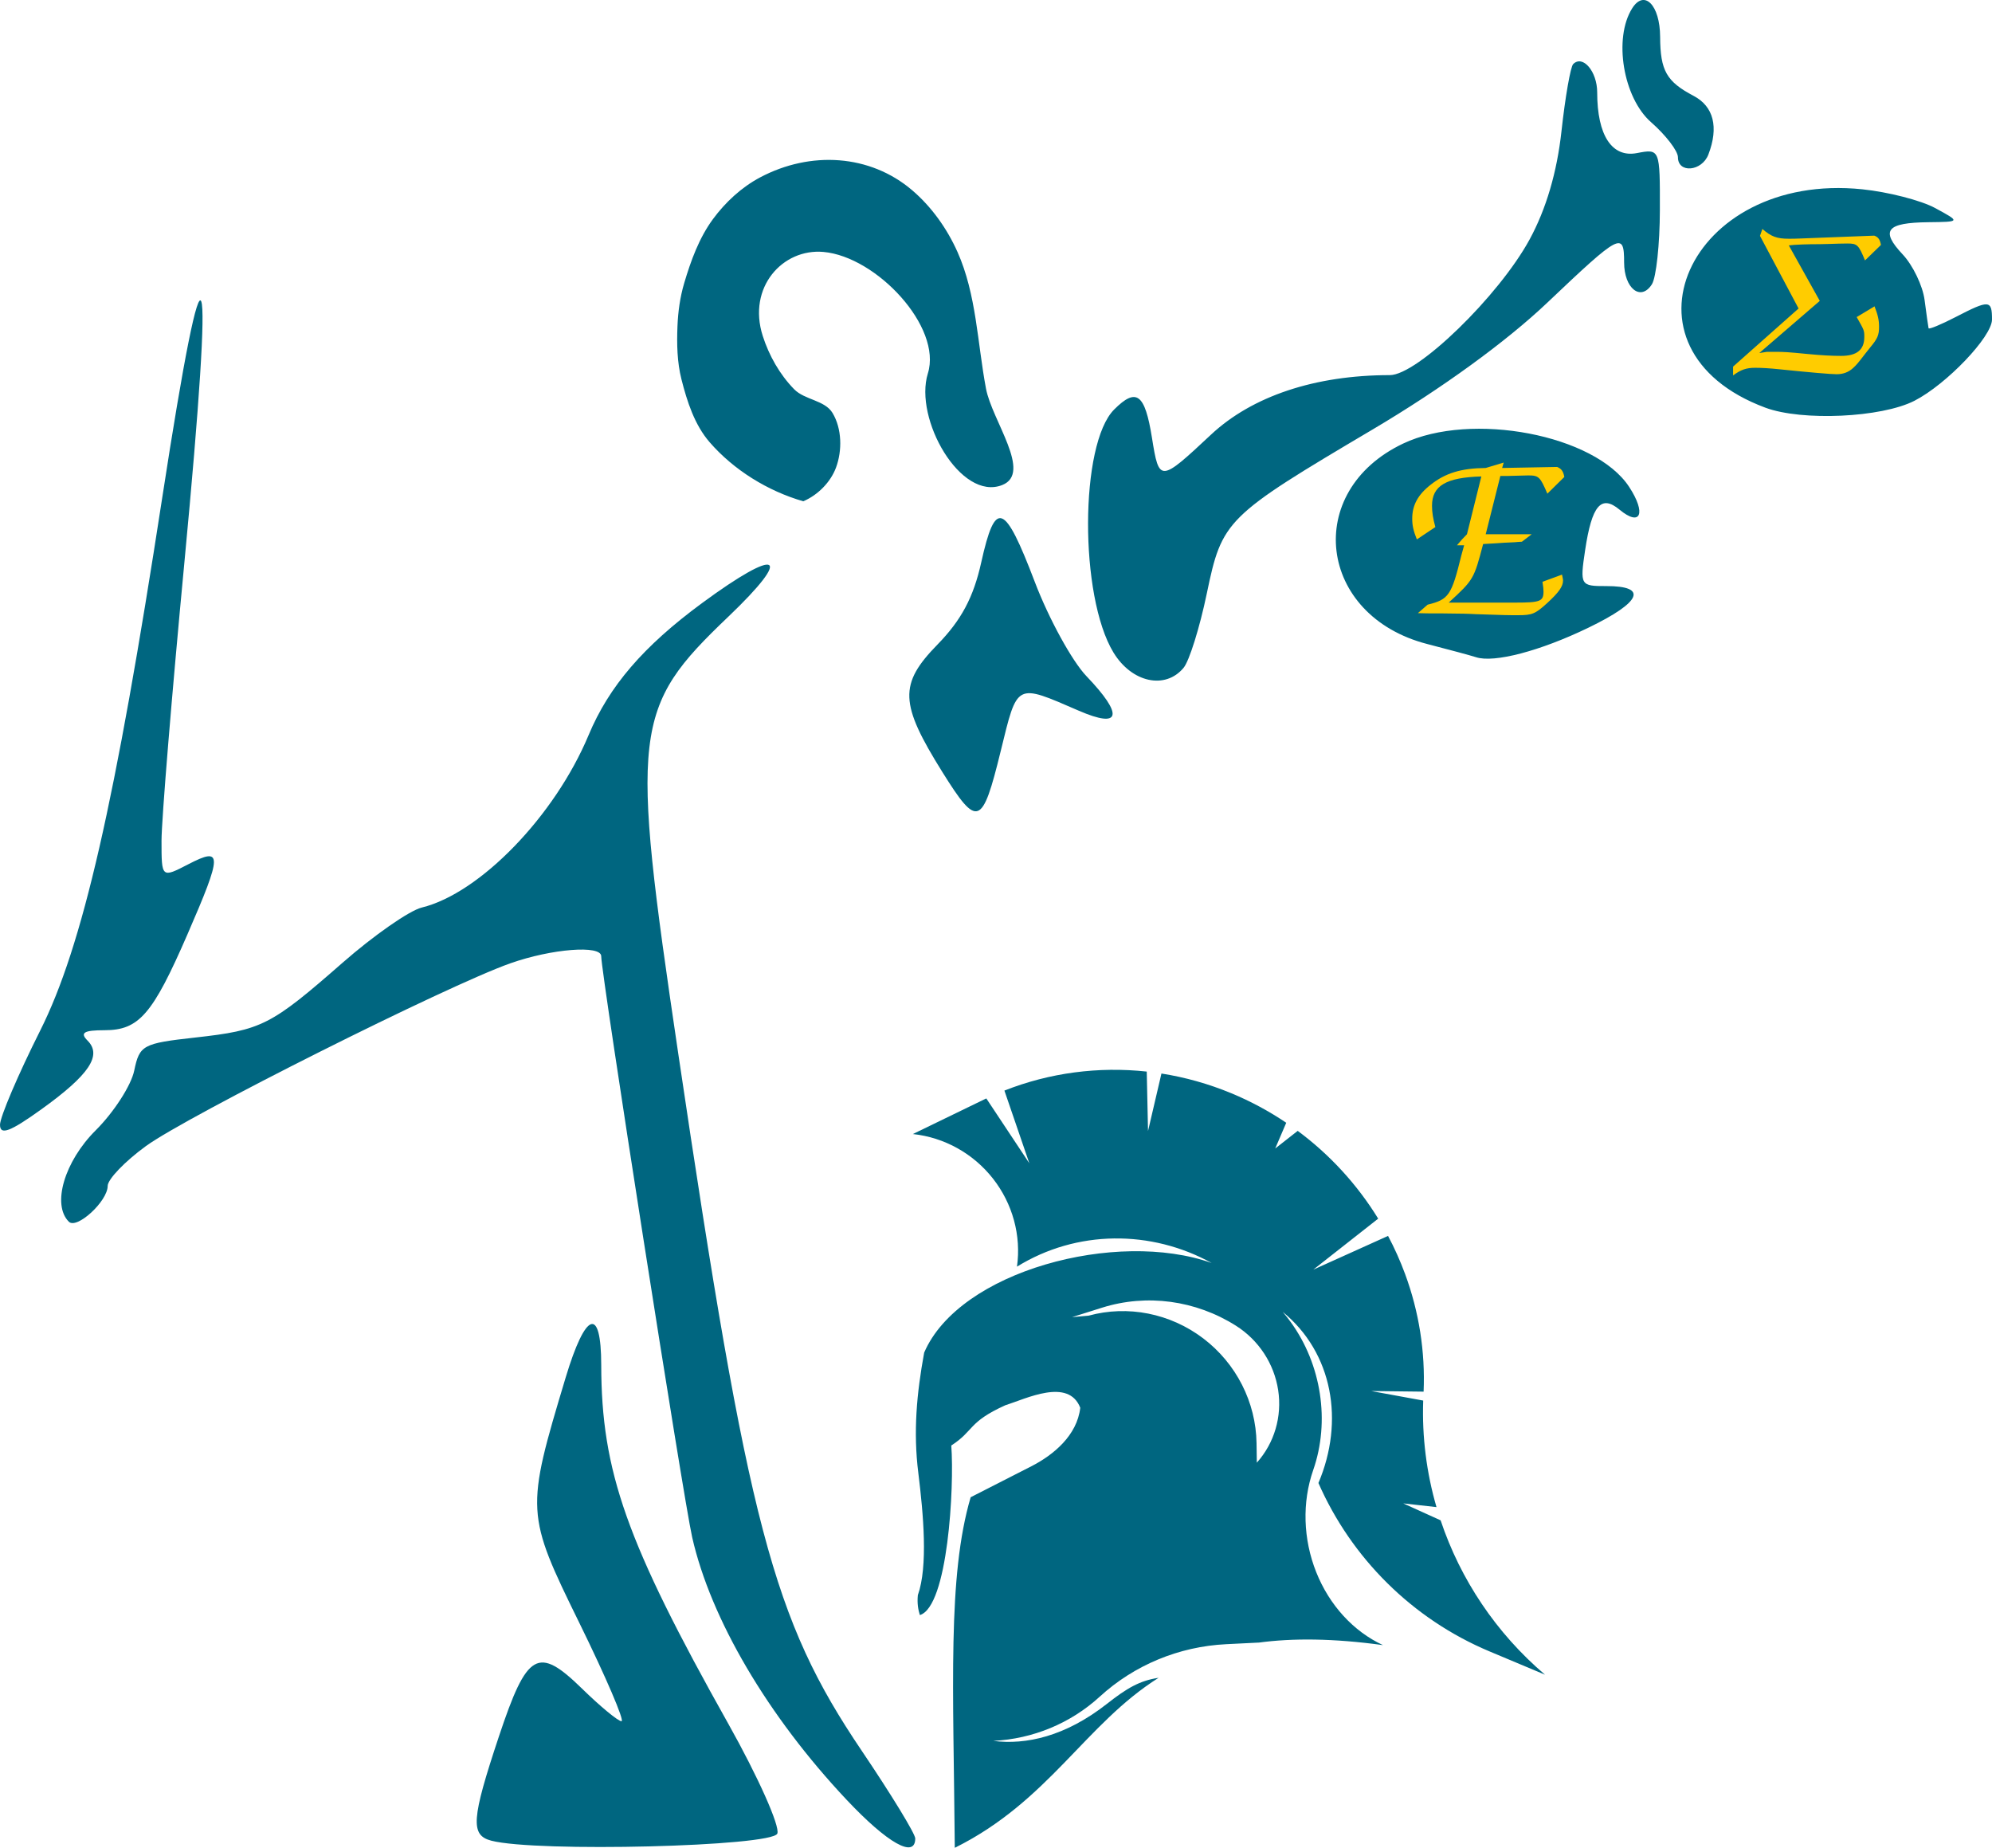
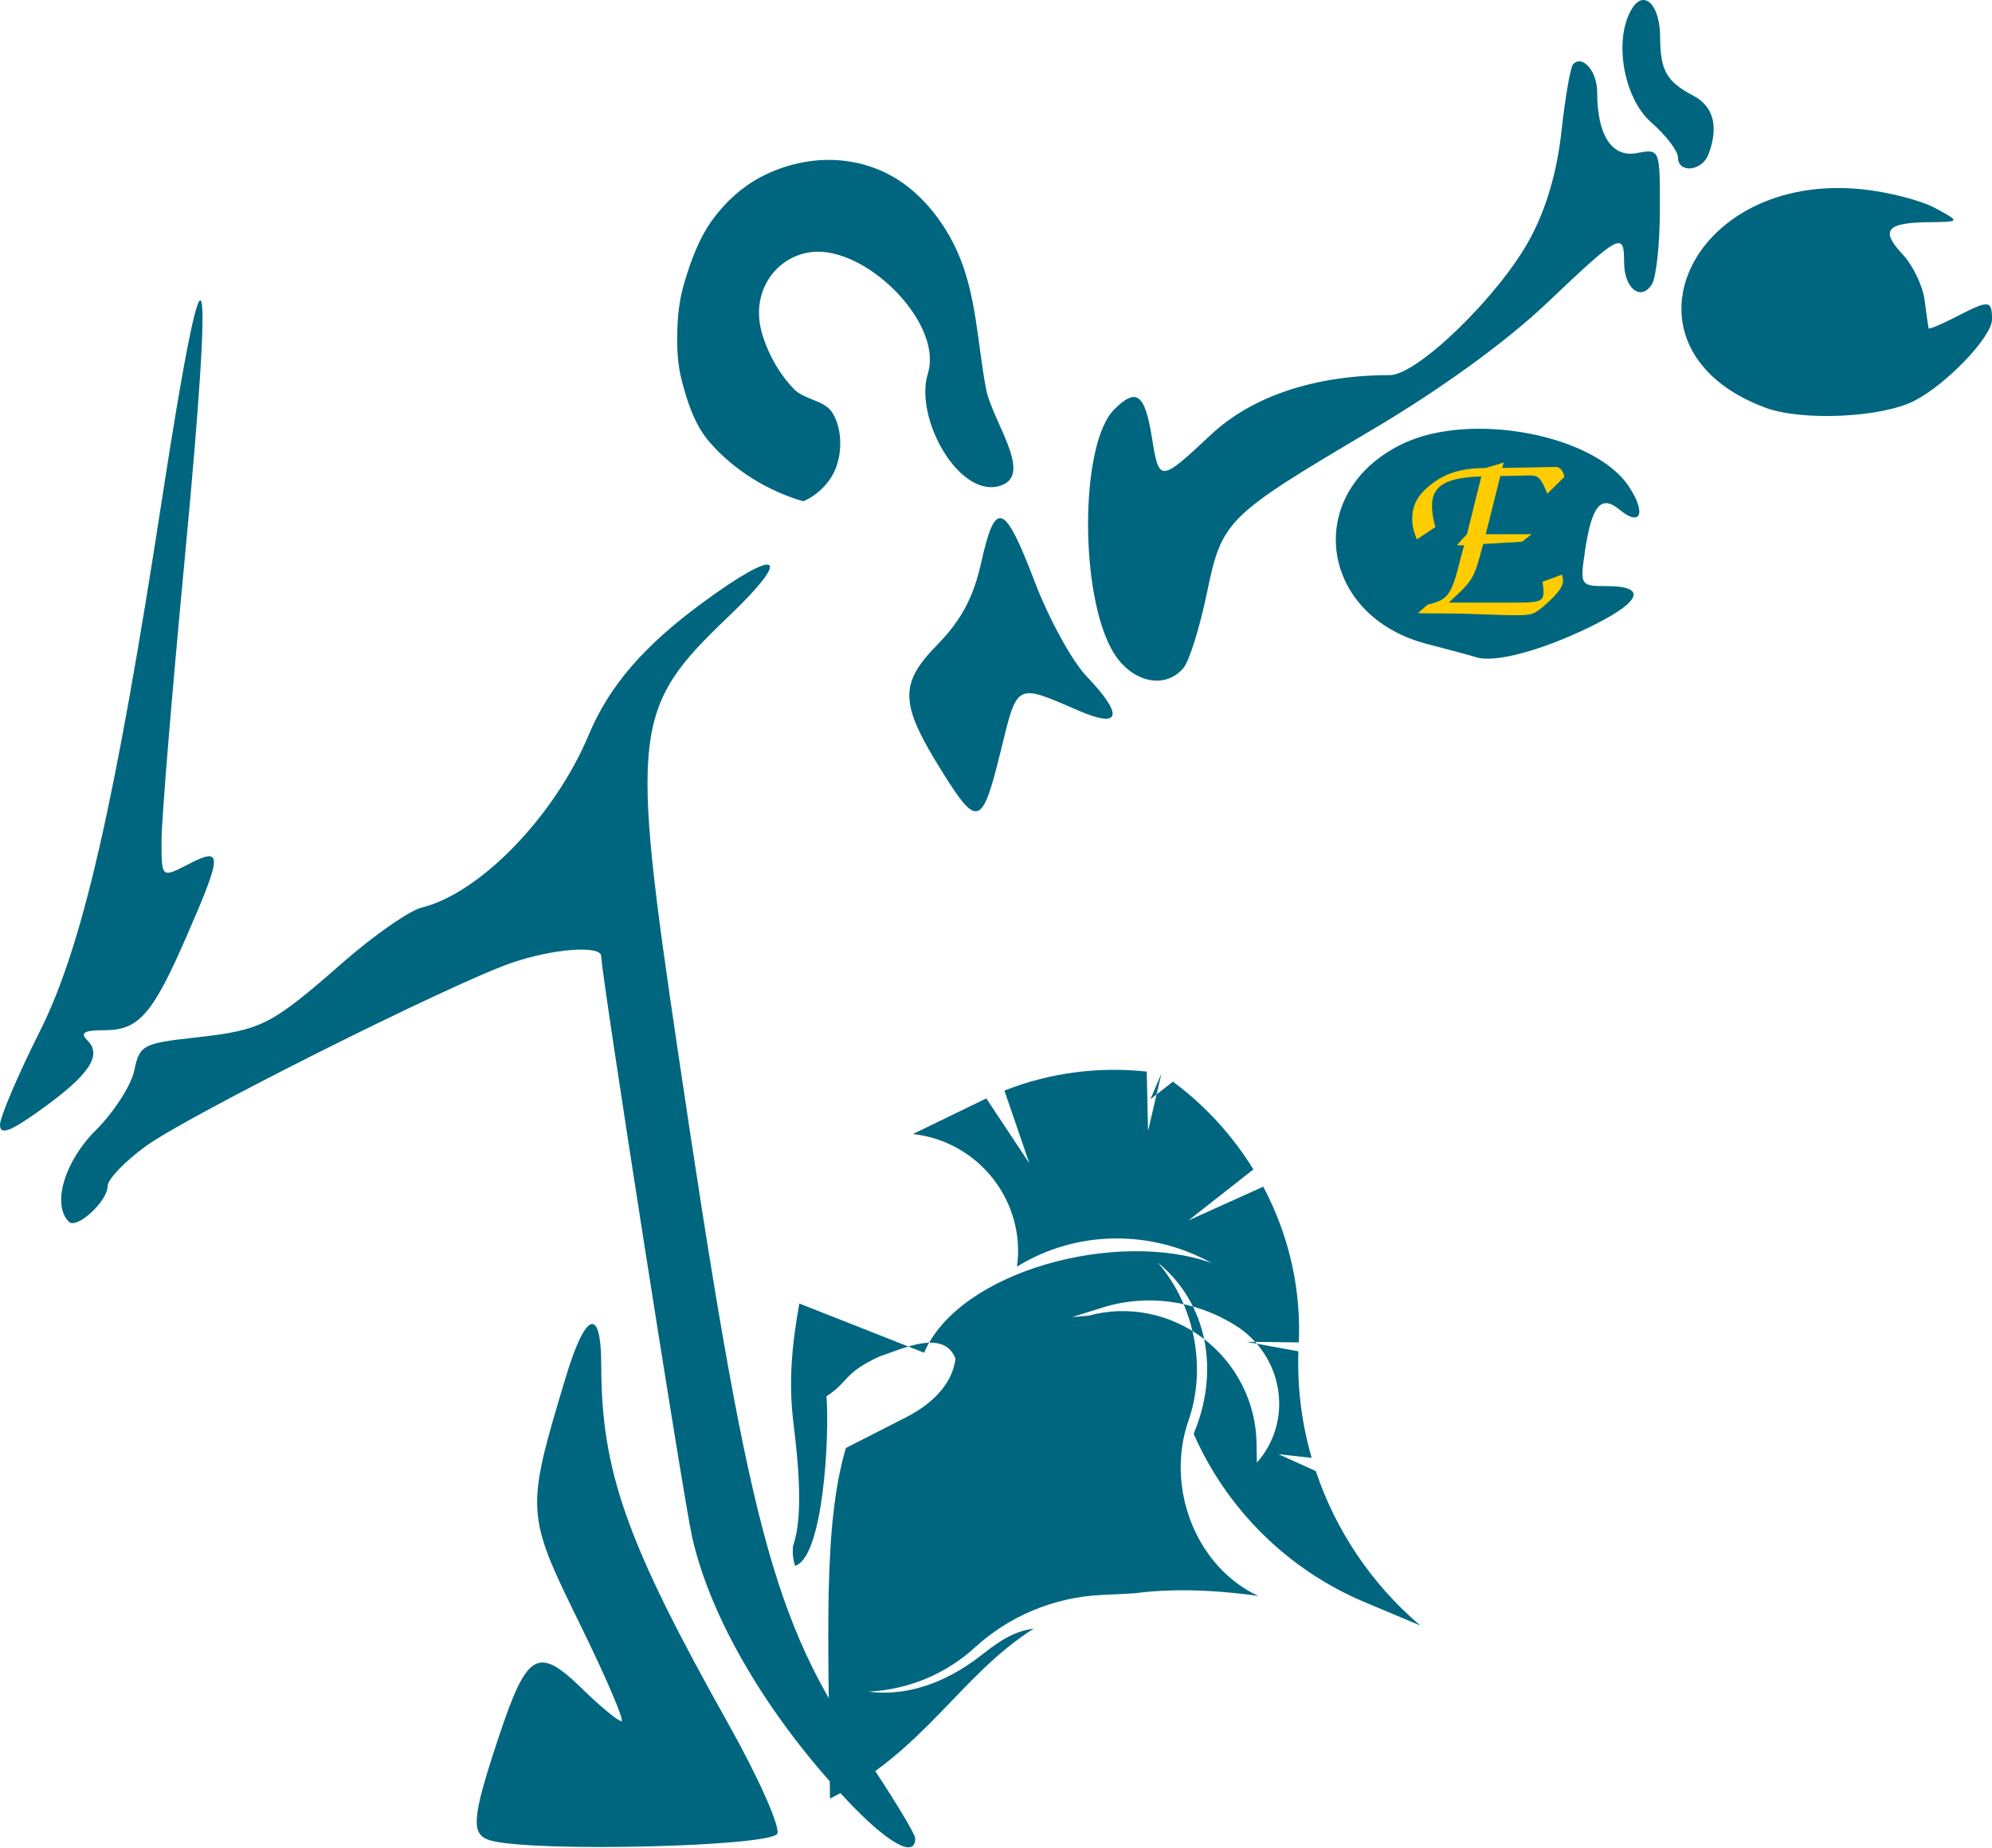
<svg xmlns="http://www.w3.org/2000/svg" xmlns:ns1="http://sodipodi.sourceforge.net/DTD/sodipodi-0.dtd" xmlns:ns2="http://www.inkscape.org/namespaces/inkscape" version="1.1" id="svg2" width="331.653" height="307.609" viewBox="0 0 331.653 307.609" ns1:docname="logo8.svg" ns2:version="1.0.2 (e86c870879, 2021-01-15)">
  <defs id="defs6" />
  <ns1:namedview pagecolor="#ffffff" bordercolor="#666666" borderopacity="1" objecttolerance="10" gridtolerance="10" guidetolerance="10" ns2:pageopacity="0" ns2:pageshadow="2" ns2:window-width="1920" ns2:window-height="1029" id="namedview4" showgrid="false" ns2:snap-text-baseline="true" ns2:zoom="0.9983453" ns2:cx="156.51187" ns2:cy="99.162525" ns2:window-x="0" ns2:window-y="27" ns2:window-maximized="1" ns2:current-layer="layer1" ns2:document-rotation="0" fit-margin-top="0" fit-margin-left="0" fit-margin-right="0" fit-margin-bottom="0" lock-margins="false" />
  <g ns2:groupmode="layer" ns2:label="Image" id="g10" style="display:none" transform="translate(-19.438,-30.36)">
    <path style="fill:#000000" d="m 141.257,295.481 c -9.682,-5.861 -11.356,-21.021 -3.171,-28.71 2.876,-2.702 11.869,-3.907 15.332,-2.053 3.744,2.004 2.328,2.904 -3.71,2.356 -5.819,-0.528 -5.87,-0.509 -8.71,3.215 -4.262,5.588 -4.731,14.813 -0.98,19.271 3.391,4.03 8.432,5.134 13.155,2.882 3.008,-1.434 3.389,-1.444 3.389,-0.083 0,1.522 -7.126,5.376 -10,5.408 -0.825,0.009 -3.212,-1.019 -5.304,-2.286 z m -116.344,0.366 c -4.552,-1.935 -4.346,-4.762 0.22,-3.026 7.41,2.817 9.428,-0.851 9.428,-17.144 0,-11.896 0.024,-12.019 2.25,-11.703 2.775,0.394 3.24,4.052 2.24,17.627 -0.549,7.462 -1.112,9.799 -2.838,11.784 -2.375,2.732 -7.856,3.926 -11.3,2.462 z m 26.113,0.05 c -3.836,-1.658 -4.645,-3.907 -5.639,-15.688 -1.04,-12.319 -0.649,-16.415 1.568,-16.415 1.855,0 2.606,4.523 2.606,15.691 0,10.974 0.79,12.992 5.425,13.861 8.743,1.64 10.571,-1.014 10.59,-15.373 0.016,-11.849 0.993,-16.189 2.969,-13.179 2.599,3.959 0.509,25.951 -2.778,29.238 -2.309,2.309 -11.131,3.425 -14.741,1.865 z m 25.785,-0.594 c -2.137,-0.929 -3.25,-2.108 -3.25,-3.445 0,-2.032 0,-2.032 4.015,0.06 5.103,2.66 10.544,1.937 12.163,-1.615 1.645,-3.609 0.437,-5.263 -5.885,-8.059 -10.732,-4.746 -13.12,-9.777 -7.369,-15.527 4.635,-4.635 17.077,-3.798 17.077,1.148 0,1.32 -1.236,1.157 -4.839,-0.641 -4.65,-2.32 -11.161,0.415 -11.161,4.689 0,1.736 6.356,6.881 8.5,6.881 0.57,0 2.715,1.141 4.768,2.536 3.129,2.126 3.732,3.108 3.732,6.077 0,7.756 -8.932,11.729 -17.75,7.896 z m 30.433,0.841 c -0.376,-0.376 -0.687,-4.771 -0.692,-9.767 -0.005,-4.996 -0.29,-11.423 -0.633,-14.282 -0.625,-5.199 -0.625,-5.199 -4.664,-5.5 -2.221,-0.166 -4.224,-0.863 -4.45,-1.551 -0.452,-1.375 13.696,-1.812 19.711,-0.609 3.883,0.777 2.185,2.32 -2.577,2.344 -3.122,0.015 -3.122,0.015 -3.569,14.035 -0.409,12.809 -1.296,17.16 -3.126,15.331 z m 53.317,-15.85 c 0,-16.5 0,-16.5 7.25,-16.486 7.978,0.015 11.75,0.713 11.75,2.175 0,0.572 -2.158,0.686 -5.379,0.283 -7.824,-0.977 -9.809,0.359 -9.423,6.341 0.302,4.687 0.302,4.687 5.802,5.197 10.502,0.975 9.966,3.776 -0.75,3.919 -5.25,0.07 -5.25,0.07 -5.25,5.454 0,6.166 0.607,6.579 9.691,6.603 2.855,0.008 5.435,0.409 5.734,0.892 0.764,1.236 -4.478,2.122 -12.55,2.122 -6.875,0 -6.875,0 -6.875,-16.5 z m -35.358,9.353 c -1.277,-12.217 -0.802,-24.855 0.958,-25.53 0.881,-0.338 1.999,0.014 2.485,0.781 0.99,1.563 1.255,26.845 0.307,29.314 -1.373,3.578 -3.122,1.449 -3.751,-4.565 z M 77.311,247.105 c -2.347,-0.613 -2.215,-2.408 0.856,-11.629 3.133,-9.409 4.349,-10.107 9.257,-5.315 2.047,1.999 4.027,3.634 4.401,3.634 0.373,0 -1.732,-4.912 -4.679,-10.917 -6.002,-12.229 -6.018,-12.51 -1.547,-27.368 2.225,-7.396 3.959,-8.011 3.968,-1.406 0.016,11.864 2.811,19.753 14.152,39.957 3.327,5.927 5.788,11.433 5.474,12.25 -0.555,1.447 -26.874,2.103 -31.882,0.794 z m 39.598,-4.561 c -8.781,-9.328 -15.141,-20.139 -17.207,-29.25 -0.987,-4.355 -10.129,-62.746 -10.137,-64.75 -0.005,-1.265 -5.513,-0.834 -10.127,0.793 -7.049,2.486 -35.994,17.002 -40.626,20.375 -2.337,1.702 -4.25,3.697 -4.25,4.433 0,1.704 -3.443,4.872 -4.331,3.984 -1.906,-1.906 -0.49,-6.713 2.999,-10.186 2.017,-2.007 3.948,-5 4.29,-6.65 0.589,-2.84 0.95,-3.036 6.772,-3.683 7.449,-0.827 8.45,-1.335 16.459,-8.35 3.471,-3.04 7.436,-5.802 8.811,-6.138 6.489,-1.585 14.831,-10.203 18.594,-19.209 2.276,-5.446 6.102,-9.902 12.636,-14.711 8.626,-6.35 10.28,-5.5 2.937,1.509 -10.662,10.177 -10.937,12.562 -5.601,48.539 7.839,52.848 10.549,63.147 20.482,77.852 3.273,4.846 5.952,9.233 5.952,9.75 0,2.279 -3.084,0.542 -7.652,-4.31 z M 22.561,167.337 c 0,-0.87 2.016,-5.597 4.48,-10.503 4.705,-9.369 8.349,-25.277 13.597,-59.359 4.894,-31.784 5.899,-28.909 2.48,7.098 -1.407,14.817 -2.558,28.815 -2.558,31.107 0,4.167 0,4.167 3,2.615 3.811,-1.971 3.799,-1.174 -0.116,7.832 -3.876,8.916 -5.394,10.668 -9.239,10.668 -2.3,0 -2.763,0.282 -1.892,1.153 1.652,1.652 0.182,3.836 -5.163,7.675 -3.464,2.487 -4.59,2.908 -4.59,1.714 z M 127.597,128.044 c -4.788,-7.662 -4.872,-9.809 -0.558,-14.227 2.658,-2.722 4.013,-5.265 4.876,-9.147 1.574,-7.086 2.586,-6.715 5.98,2.19 1.558,4.088 4.146,8.805 5.75,10.481 4.169,4.355 3.84,5.878 -0.833,3.857 -7.098,-3.071 -6.838,-3.205 -8.73,4.512 -2.053,8.376 -2.588,8.569 -6.485,2.333 z m 19.057,-13.339 c -3.814,-6.272 -3.765,-23.238 0.078,-27.081 2.477,-2.477 3.424,-1.768 4.21,3.148 0.798,4.992 0.879,4.988 6.578,-0.343 4.595,-4.298 11.616,-6.635 19.933,-6.635 3.068,0 12.138,-8.802 15.573,-15.112 1.844,-3.388 3.053,-7.492 3.555,-12.068 0.419,-3.814 1.006,-7.179 1.304,-7.477 1.07,-1.07 2.676,0.82 2.676,3.151 0,4.789 1.641,7.297 4.428,6.765 2.562,-0.49 2.572,-0.465 2.557,6.375 -0.008,3.777 -0.408,7.487 -0.888,8.245 -1.229,1.941 -3.096,0.471 -3.096,-2.437 0,-3.462 -0.43,-3.237 -8.558,4.484 -4.582,4.352 -11.809,9.599 -19.452,14.121 -16.421,9.717 -16.792,10.084 -18.505,18.317 -0.786,3.775 -1.946,7.487 -2.579,8.25 -2.043,2.462 -5.776,1.649 -7.814,-1.702 z m 40.408,0.523 c -0.55,-0.18 -2.994,-0.84 -5.43,-1.468 -12.208,-3.144 -13.884,-17.031 -2.696,-22.34 7.616,-3.614 21.384,-0.978 25.184,4.821 1.94,2.961 1.288,4.499 -1.076,2.537 -2.043,-1.695 -3.078,-0.472 -3.827,4.523 -0.586,3.908 -0.528,4.008 2.347,4 4.706,-0.013 3.933,1.782 -2.002,4.648 -5.367,2.592 -10.489,3.935 -12.5,3.278 z M 112.08,97.853 c -0.945,-2.977 -9.923,-9.027 -12.425,-8.373 -2.674,0.699 -2.712,-1.084 -0.094,-4.413 2.827,-3.594 2.505,-5.035 -1.5,-6.708 -4.599,-1.921 -4.416,-3.093 0.75,-4.811 4.25,-1.413 4.25,-1.413 4.849,-7.599 0.738,-7.618 1.345,-8.32 3.619,-4.191 3.616,6.565 5.25,8.037 8.92,8.037 1.921,0 4.384,0.477 5.474,1.06 3.042,1.628 10.888,12.857 10.888,15.582 0,3.069 -2.591,9.358 -3.855,9.358 -1.081,0 -4.145,-8.338 -4.145,-11.278 0,-3.693 -6.606,-9.051 -10.257,-8.32 -5.029,1.006 -6.424,2.91 -4.397,6.003 0.91,1.389 1.654,3.216 1.654,4.06 0,1.753 1.773,1.952 5.332,0.599 3.756,-1.428 3.817,-0.404 0.392,6.542 -3.355,6.804 -4.224,7.547 -5.205,4.453 z M 219.302,87.422 c -17.42,-6.478 -8.599,-26.337 10.808,-24.334 2.893,0.299 6.541,1.237 8.106,2.085 2.846,1.542 2.846,1.542 -0.738,1.582 -4.695,0.052 -5.384,0.913 -2.871,3.588 1.135,1.208 2.233,3.492 2.44,5.074 0.207,1.583 0.407,3.001 0.445,3.153 0.038,0.152 1.397,-0.411 3.019,-1.25 3.743,-1.936 4.05,-1.915 4.05,0.278 0,1.916 -5.064,7.221 -8.645,9.055 -3.671,1.881 -12.523,2.29 -16.615,0.768 z m -91.541,-12.827 c -3.284,-3.284 -0.714,-4.442 7.024,-3.162 3.724,0.616 3.724,0.616 1.342,2.489 -2.711,2.132 -6.595,2.445 -8.366,0.673 z m -13.2,-7.684 c 0,-0.486 1.887,-2.588 4.193,-4.672 4.517,-4.081 5.441,-3.634 4.363,2.109 -0.608,3.238 -0.885,3.446 -4.601,3.446 -2.175,0 -3.955,-0.398 -3.955,-0.884 z m 95,-7.394 c 0,-0.703 -1.35,-2.462 -3,-3.91 -3.111,-2.729 -4.206,-9.361 -2.096,-12.691 1.353,-2.136 3.095,-0.352 3.112,3.187 0.018,3.769 0.707,4.982 3.735,6.576 2.231,1.175 2.812,3.486 1.643,6.533 -0.724,1.888 -3.393,2.127 -3.393,0.304 z" id="path837" />
  </g>
  <g ns2:groupmode="layer" id="layer1" ns2:label="Image 1" style="display:inline" transform="translate(-19.438,-30.36)">
    <path style="fill:#006680;fill-opacity:1;stroke-width:1.494" d="m 101.231,336.782 c -3.506,-0.916 -3.309,-3.598 1.279,-17.373 4.681,-14.056 6.498,-15.099 13.829,-7.941 3.058,2.986 6.016,5.429 6.574,5.429 0.558,0 -2.587,-7.339 -6.99,-16.309 -8.966,-18.269 -8.99,-18.69 -2.312,-40.886 3.324,-11.049 5.915,-11.967 5.929,-2.101 0.025,17.724 4.199,29.51 21.142,59.694 4.971,8.855 8.646,17.081 8.178,18.301 -0.83,2.162 -40.148,3.141 -47.63,1.186 z m 59.156,-6.813 c -13.119,-13.935 -22.62,-30.086 -25.707,-43.698 -1.475,-6.506 -15.132,-93.739 -15.144,-96.732 -0.007,-1.89 -8.236,-1.246 -15.129,1.185 -10.531,3.713 -53.772,25.4 -60.692,30.439 -3.492,2.543 -6.349,5.523 -6.349,6.623 0,2.546 -5.144,7.278 -6.47,5.952 -2.847,-2.847 -0.733,-10.029 4.481,-15.216 3.014,-2.999 5.898,-7.47 6.409,-9.935 0.879,-4.243 1.419,-4.536 10.117,-5.502 11.128,-1.236 12.623,-1.994 24.589,-12.474 5.185,-4.541 11.108,-8.667 13.162,-9.169 9.694,-2.368 22.156,-15.242 27.778,-28.697 3.399,-8.136 9.117,-14.792 18.877,-21.977 12.886,-9.486 15.358,-8.216 4.388,2.255 -15.928,15.204 -16.339,18.767 -8.367,72.514 11.711,78.951 15.759,94.338 30.599,116.305 4.89,7.239 8.891,13.793 8.891,14.566 0,3.405 -4.608,0.81 -11.432,-6.439 z M 19.438,217.613 c 0,-1.3 3.012,-8.361 6.693,-15.691 7.029,-13.996 12.473,-37.762 20.313,-88.679 7.311,-47.484 8.812,-43.188 3.706,10.603 -2.102,22.136 -3.821,43.048 -3.821,46.472 0,6.225 0,6.225 4.482,3.907 5.694,-2.944 5.676,-1.753 -0.174,11.701 -5.791,13.319 -8.058,15.937 -13.802,15.937 -3.436,0 -4.127,0.422 -2.826,1.723 2.468,2.468 0.273,5.73 -7.713,11.465 -5.175,3.716 -6.857,4.345 -6.857,2.561 z M 176.354,158.914 c -7.153,-11.447 -7.279,-14.653 -0.834,-21.254 3.971,-4.067 5.996,-7.865 7.284,-13.665 2.351,-10.586 3.864,-10.032 8.934,3.272 2.328,6.108 6.193,13.154 8.59,15.658 6.228,6.507 5.736,8.782 -1.245,5.762 -10.605,-4.587 -10.216,-4.788 -13.041,6.741 -3.067,12.514 -3.867,12.801 -9.688,3.486 z m 28.47,-19.927 c -5.698,-9.369 -5.625,-34.717 0.116,-40.458 3.7,-3.7 5.116,-2.641 6.29,4.703 1.193,7.458 1.314,7.452 9.828,-0.512 6.865,-6.421 17.353,-9.913 29.779,-9.913 4.583,0 18.134,-13.15 23.265,-22.576 2.755,-5.061 4.561,-11.192 5.311,-18.029 0.625,-5.698 1.502,-10.724 1.948,-11.171 1.599,-1.599 3.998,1.225 3.998,4.708 0,7.155 2.452,10.902 6.615,10.106 3.828,-0.732 3.843,-0.694 3.82,9.524 -0.012,5.642 -0.61,11.185 -1.327,12.317 -1.837,2.9 -4.626,0.704 -4.626,-3.641 0,-5.172 -0.642,-4.835 -12.785,6.699 -6.845,6.502 -17.641,14.34 -29.059,21.097 -24.532,14.517 -25.085,15.064 -27.645,27.364 -1.174,5.639 -2.908,11.185 -3.853,12.325 -3.052,3.678 -8.629,2.463 -11.673,-2.542 z m 60.366,0.782 c -0.822,-0.268 -4.472,-1.255 -8.112,-2.193 -18.239,-4.697 -20.742,-25.443 -4.028,-33.374 11.377,-5.399 31.946,-1.462 37.623,7.202 2.898,4.423 1.924,6.721 -1.607,3.791 -3.052,-2.533 -4.598,-0.705 -5.717,6.757 -0.875,5.839 -0.788,5.987 3.506,5.976 7.03,-0.019 5.875,2.662 -2.991,6.944 -8.018,3.873 -15.669,5.879 -18.674,4.897 z M 153.173,113.81 c -5.901,-1.706 -11.56,-5.193 -15.586,-9.833 -2.506,-2.888 -3.751,-6.761 -4.691,-10.468 -0.725,-2.859 -0.783,-5.875 -0.666,-8.822 0.096,-2.423 0.431,-4.863 1.12,-7.188 1.107,-3.733 2.477,-7.52 4.784,-10.656 2.075,-2.82 4.773,-5.32 7.868,-6.958 8.399,-4.445 18.286,-3.832 25.287,2.129 3.245,2.763 5.833,6.411 7.569,10.302 3.153,7.068 3.306,15.124 4.739,22.729 1.005,5.334 7.753,14.057 2.707,16.058 -6.919,2.743 -14.739,-11.022 -12.382,-18.582 2.408,-7.722 -8.53,-19.428 -17.383,-20.221 -6.771,-0.607 -12.702,5.869 -10.113,13.973 1.046,3.274 2.829,6.427 5.232,8.884 1.754,1.793 5.108,1.808 6.397,3.959 1.558,2.6 1.626,6.231 0.576,9.074 -0.905,2.45 -3.053,4.603 -5.459,5.62 -1e-5,1e-5 -5e-5,0 -6e-5,0 z m 160.182,-15.584 c -26.024,-9.677 -12.847,-39.346 16.146,-36.354 4.322,0.446 9.772,1.848 12.11,3.115 4.251,2.304 4.251,2.304 -1.102,2.364 -7.015,0.079 -8.044,1.365 -4.289,5.361 1.696,1.805 3.336,5.216 3.646,7.58 0.309,2.364 0.609,4.484 0.665,4.71 0.056,0.227 2.086,-0.614 4.511,-1.867 5.592,-2.892 6.05,-2.86 6.05,0.416 0,2.862 -7.566,10.787 -12.915,13.528 -5.484,2.81 -18.708,3.421 -24.821,1.148 z M 298.803,56.538 c 0,-1.05 -2.017,-3.678 -4.482,-5.841 -4.647,-4.078 -6.283,-13.984 -3.132,-18.96 2.021,-3.191 4.623,-0.526 4.649,4.761 0.027,5.63 1.056,7.443 5.579,9.825 3.333,1.755 4.201,5.208 2.455,9.759 -1.082,2.82 -5.069,3.178 -5.069,0.455 z" id="path837-3" ns1:nodetypes="sssssssssssscssssssssssssssssssssssssssssssssssssssssssssscssssssssssssssssaaaaaassaaasssaaaaassssssssssssssssss" />
    <g aria-label="Ε" id="text1658" style="font-size:21.261px;line-height:1.25;font-family:sans-serif;letter-spacing:0px;word-spacing:0px;fill:#ffcc00;fill-opacity:1;stroke-width:0.399" transform="matrix(2.012,0,0,2.012,-19.667,-30.718)">
      <path d="m 142.378,74.562 1.212,-4.826 h 0.659 c 0.85,-0.021 1.531,-0.043 1.658,-0.043 0.872,0 0.978,0.128 1.573,1.51 l 1.403,-1.382 c -0.085,-0.468 -0.234,-0.68 -0.595,-0.829 l -4.55,0.085 0.128,-0.446 -1.488,0.446 c -2.041,0.021 -3.338,0.425 -4.55,1.382 -1.063,0.829 -1.531,1.701 -1.531,2.806 0,0.553 0.085,0.978 0.383,1.722 l 1.531,-1.021 c -0.191,-0.702 -0.276,-1.212 -0.276,-1.765 0,-1.658 1.169,-2.339 4.082,-2.424 l -1.191,4.784 c -0.361,0.361 -0.468,0.489 -0.829,0.914 h 0.595 l -0.234,0.85 c -0.808,3.295 -1.042,3.636 -2.785,4.061 l -0.808,0.702 c 0.617,0.021 1.021,0.021 1.191,0.021 h 0.765 c 1.871,0.021 2.041,0.021 2.849,0.064 2.53,0.085 2.53,0.085 3.508,0.085 1.127,0 1.403,-0.106 2.36,-0.978 0.999,-0.914 1.339,-1.403 1.339,-1.892 0,-0.106 -0.043,-0.276 -0.085,-0.489 l -1.616,0.595 c 0.064,0.446 0.085,0.595 0.085,0.808 0,0.808 -0.276,0.914 -2.317,0.914 h -5.528 c 2.062,-1.892 2.084,-1.935 2.849,-4.847 1.084,-0.064 1.212,-0.064 1.722,-0.106 0.468,-0.021 0.787,-0.043 0.914,-0.043 0.085,-0.021 0.319,-0.021 0.574,-0.043 0.361,-0.276 0.425,-0.319 0.808,-0.617 z" style="font-style:normal;font-variant:normal;font-weight:normal;font-stretch:normal;font-family:Z003;-inkscape-font-specification:Z003;fill:#ffcc00;fill-opacity:1;stroke-width:0.399" id="path1122" />
    </g>
    <g aria-label="Σ" id="text1658-0" style="font-size:19.704px;line-height:1.25;font-family:sans-serif;letter-spacing:0px;word-spacing:0px;display:inline;fill:#ffcc00;fill-opacity:1;stroke-width:0.369" transform="matrix(2.012,0,0,2.012,-19.667,-30.718)">
-       <path d="m 168.267,55.882 -5.419,4.808 v 0.729 c 0.65,-0.473 1.084,-0.631 1.833,-0.631 0.512,0 1.202,0.039 1.951,0.118 2.483,0.256 4.296,0.414 4.788,0.414 0.552,0 1.005,-0.177 1.379,-0.532 0.256,-0.236 0.394,-0.394 0.966,-1.143 0.197,-0.256 0.414,-0.512 0.453,-0.571 0.591,-0.709 0.709,-1.005 0.709,-1.675 0,-0.571 -0.099,-0.985 -0.374,-1.695 l -1.478,0.887 c 0.631,1.103 0.631,1.103 0.631,1.655 0,1.044 -0.611,1.557 -1.911,1.557 -0.768,0 -1.557,-0.039 -2.798,-0.158 -1.616,-0.158 -1.951,-0.177 -2.64,-0.177 h -0.335 -0.374 l -0.631,0.099 5.005,-4.315 -2.562,-4.591 c 0.335,-0.039 0.631,-0.059 0.729,-0.059 0.177,-0.02 0.591,-0.02 1.163,-0.039 0.374,0 0.828,0 1.379,-0.02 0.611,-0.02 1.202,-0.039 1.576,-0.039 0.808,0 0.926,0.099 1.458,1.399 l 1.32,-1.281 c -0.079,-0.433 -0.217,-0.65 -0.552,-0.768 l -6.108,0.236 c -0.374,0.02 -0.709,0.02 -0.966,0.02 -0.985,0 -1.458,-0.177 -2.187,-0.808 l -0.197,0.571 z" style="font-style:normal;font-variant:normal;font-weight:normal;font-stretch:normal;font-family:Z003;-inkscape-font-specification:Z003;fill:#ffcc00;fill-opacity:1;stroke-width:0.369" id="path1125" />
-     </g>
+       </g>
    <g transform="matrix(0,-0.096,0.096,0,55.219,112.815)" style="fill:#006680;fill-opacity:1;stroke:#000000;stroke-width:3.162;stroke-linejoin:round;stroke-miterlimit:4;stroke-dasharray:none" id="g2303" />
  </g>
  <g ns2:groupmode="layer" id="layer2" ns2:label="Image 2" style="display:inline" transform="translate(-19.438,-30.36)">
-     <path d="m 197.93,249.627 2.749,-0.245 c 6.532,-1.787 13.596,-0.387 19.088,3.783 5.492,4.17 8.777,10.628 8.876,17.45 l 0.047,3.242 c 2.922,-3.261 4.223,-7.683 3.553,-12.082 -0.67,-4.398 -3.242,-8.321 -7.026,-10.717 -6.704,-4.244 -14.869,-5.343 -22.301,-3.002 z m -24.634,5.927 c 5.836,-13.625 32.089,-20.573 47.874,-14.938 -10.047,-5.544 -22.444,-5.557 -32.412,0.607 0.726,-5.183 -0.723,-10.488 -4.003,-14.665 -3.28,-4.177 -8.104,-6.858 -13.333,-7.41 l 11.851,-5.748 c 0.126,-0.061 0.253,-0.121 0.379,-0.181 l 7.162,10.796 -4.149,-12.103 c 7.53,-2.974 15.665,-4.034 23.698,-3.164 l 0.212,9.9 2.235,-9.575 c 3.949,0.623 7.856,1.717 11.636,3.283 3.226,1.337 6.286,2.988 9.142,4.913 l -1.837,4.284 3.746,-2.935 c 5.349,3.966 9.905,8.93 13.398,14.614 l -10.799,8.486 12.442,-5.612 c 1.08,2.037 2.03,4.154 2.836,6.339 2.321,6.29 3.368,12.949 3.083,19.585 l -8.734,-0.101 8.668,1.587 c -0.213,6.04 0.553,12.022 2.211,17.737 l -5.535,-0.62 6.222,2.82 c 3.287,9.834 9.241,18.771 17.381,25.698 l -9.249,-3.882 c -12.871,-5.402 -23.004,-15.562 -28.476,-28.03 4.371,-10.303 2.386,-21.676 -5.948,-28.492 0.457,0.539 0.901,1.1 1.327,1.688 5.131,7.071 6.575,16.546 3.754,24.643 -1.871,5.37 -1.691,11.505 0.499,17.001 2.19,5.495 6.202,9.879 11.117,12.148 -8.284,-1.139 -15.044,-1.181 -20.724,-0.414 l 0.017,-0.008 -5.416,0.269 c -7.862,0.391 -15.288,3.474 -21.037,8.734 -4.846,4.434 -11.106,7.032 -17.733,7.362 5.435,0.702 12.014,-0.735 18.928,-6.165 3.331,-2.616 5.457,-3.869 8.602,-4.335 -12.209,7.684 -18.275,20.527 -33.93,28.3 -0.221,-26.779 -1.24,-45.16 2.644,-58.36 l 10.094,-5.15 c 3.684,-1.88 7.628,-5.136 8.153,-9.749 -1.983,-5.041 -9.016,-1.498 -12.486,-0.411 -6.244,2.831 -5.151,4.221 -8.987,6.698 0.519,6.928 -0.565,26.823 -5.234,28.228 -0.272,-0.905 -0.471,-1.9 -0.334,-3.316 1.715,-4.813 0.921,-13.513 0.082,-20.322 -0.867,-6.882 -0.272,-13.256 0.967,-20.034 z" style="display:inline;fill:#006680;fill-opacity:1;fill-rule:evenodd;stroke:none;stroke-width:0.203" id="path2776-1" ns2:connector-curvature="0" ns1:nodetypes="ccsccscccccccccccccccccccccccccccccccccccccccccccccccccccccc" />
+     <path d="m 197.93,249.627 2.749,-0.245 c 6.532,-1.787 13.596,-0.387 19.088,3.783 5.492,4.17 8.777,10.628 8.876,17.45 l 0.047,3.242 c 2.922,-3.261 4.223,-7.683 3.553,-12.082 -0.67,-4.398 -3.242,-8.321 -7.026,-10.717 -6.704,-4.244 -14.869,-5.343 -22.301,-3.002 z m -24.634,5.927 c 5.836,-13.625 32.089,-20.573 47.874,-14.938 -10.047,-5.544 -22.444,-5.557 -32.412,0.607 0.726,-5.183 -0.723,-10.488 -4.003,-14.665 -3.28,-4.177 -8.104,-6.858 -13.333,-7.41 l 11.851,-5.748 c 0.126,-0.061 0.253,-0.121 0.379,-0.181 l 7.162,10.796 -4.149,-12.103 c 7.53,-2.974 15.665,-4.034 23.698,-3.164 l 0.212,9.9 2.235,-9.575 l -1.837,4.284 3.746,-2.935 c 5.349,3.966 9.905,8.93 13.398,14.614 l -10.799,8.486 12.442,-5.612 c 1.08,2.037 2.03,4.154 2.836,6.339 2.321,6.29 3.368,12.949 3.083,19.585 l -8.734,-0.101 8.668,1.587 c -0.213,6.04 0.553,12.022 2.211,17.737 l -5.535,-0.62 6.222,2.82 c 3.287,9.834 9.241,18.771 17.381,25.698 l -9.249,-3.882 c -12.871,-5.402 -23.004,-15.562 -28.476,-28.03 4.371,-10.303 2.386,-21.676 -5.948,-28.492 0.457,0.539 0.901,1.1 1.327,1.688 5.131,7.071 6.575,16.546 3.754,24.643 -1.871,5.37 -1.691,11.505 0.499,17.001 2.19,5.495 6.202,9.879 11.117,12.148 -8.284,-1.139 -15.044,-1.181 -20.724,-0.414 l 0.017,-0.008 -5.416,0.269 c -7.862,0.391 -15.288,3.474 -21.037,8.734 -4.846,4.434 -11.106,7.032 -17.733,7.362 5.435,0.702 12.014,-0.735 18.928,-6.165 3.331,-2.616 5.457,-3.869 8.602,-4.335 -12.209,7.684 -18.275,20.527 -33.93,28.3 -0.221,-26.779 -1.24,-45.16 2.644,-58.36 l 10.094,-5.15 c 3.684,-1.88 7.628,-5.136 8.153,-9.749 -1.983,-5.041 -9.016,-1.498 -12.486,-0.411 -6.244,2.831 -5.151,4.221 -8.987,6.698 0.519,6.928 -0.565,26.823 -5.234,28.228 -0.272,-0.905 -0.471,-1.9 -0.334,-3.316 1.715,-4.813 0.921,-13.513 0.082,-20.322 -0.867,-6.882 -0.272,-13.256 0.967,-20.034 z" style="display:inline;fill:#006680;fill-opacity:1;fill-rule:evenodd;stroke:none;stroke-width:0.203" id="path2776-1" ns2:connector-curvature="0" ns1:nodetypes="ccsccscccccccccccccccccccccccccccccccccccccccccccccccccccccc" />
  </g>
</svg>